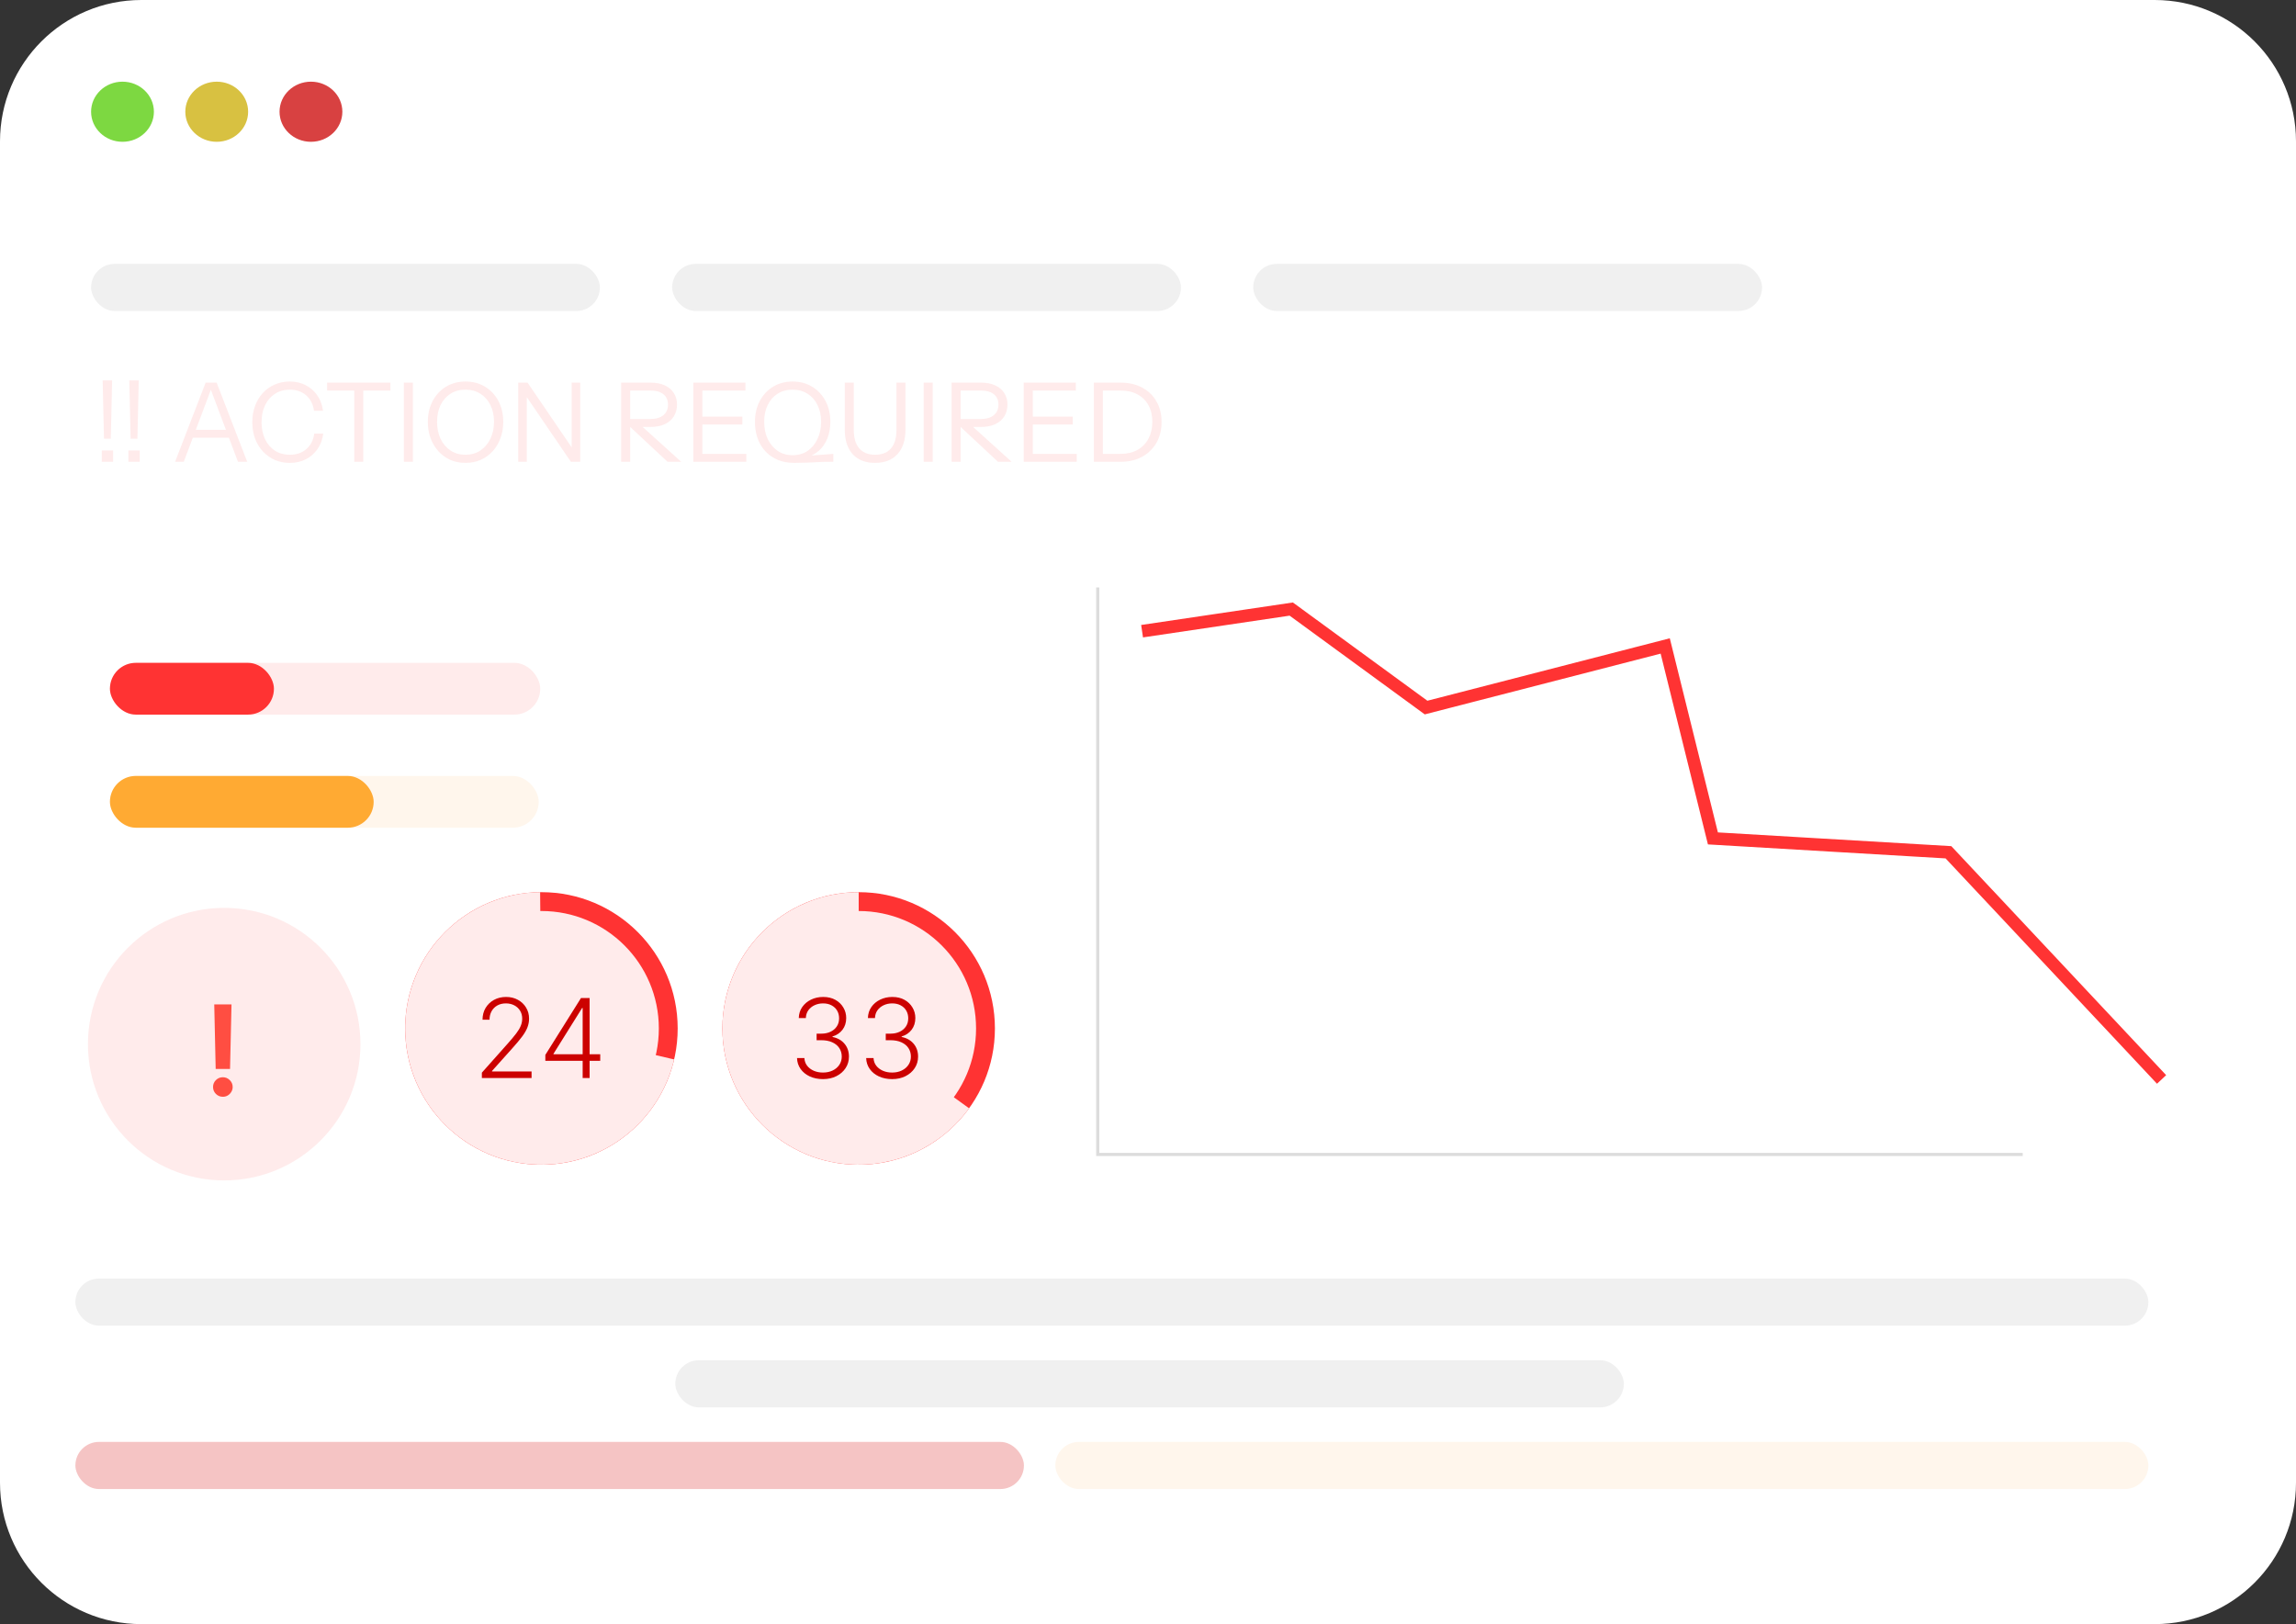
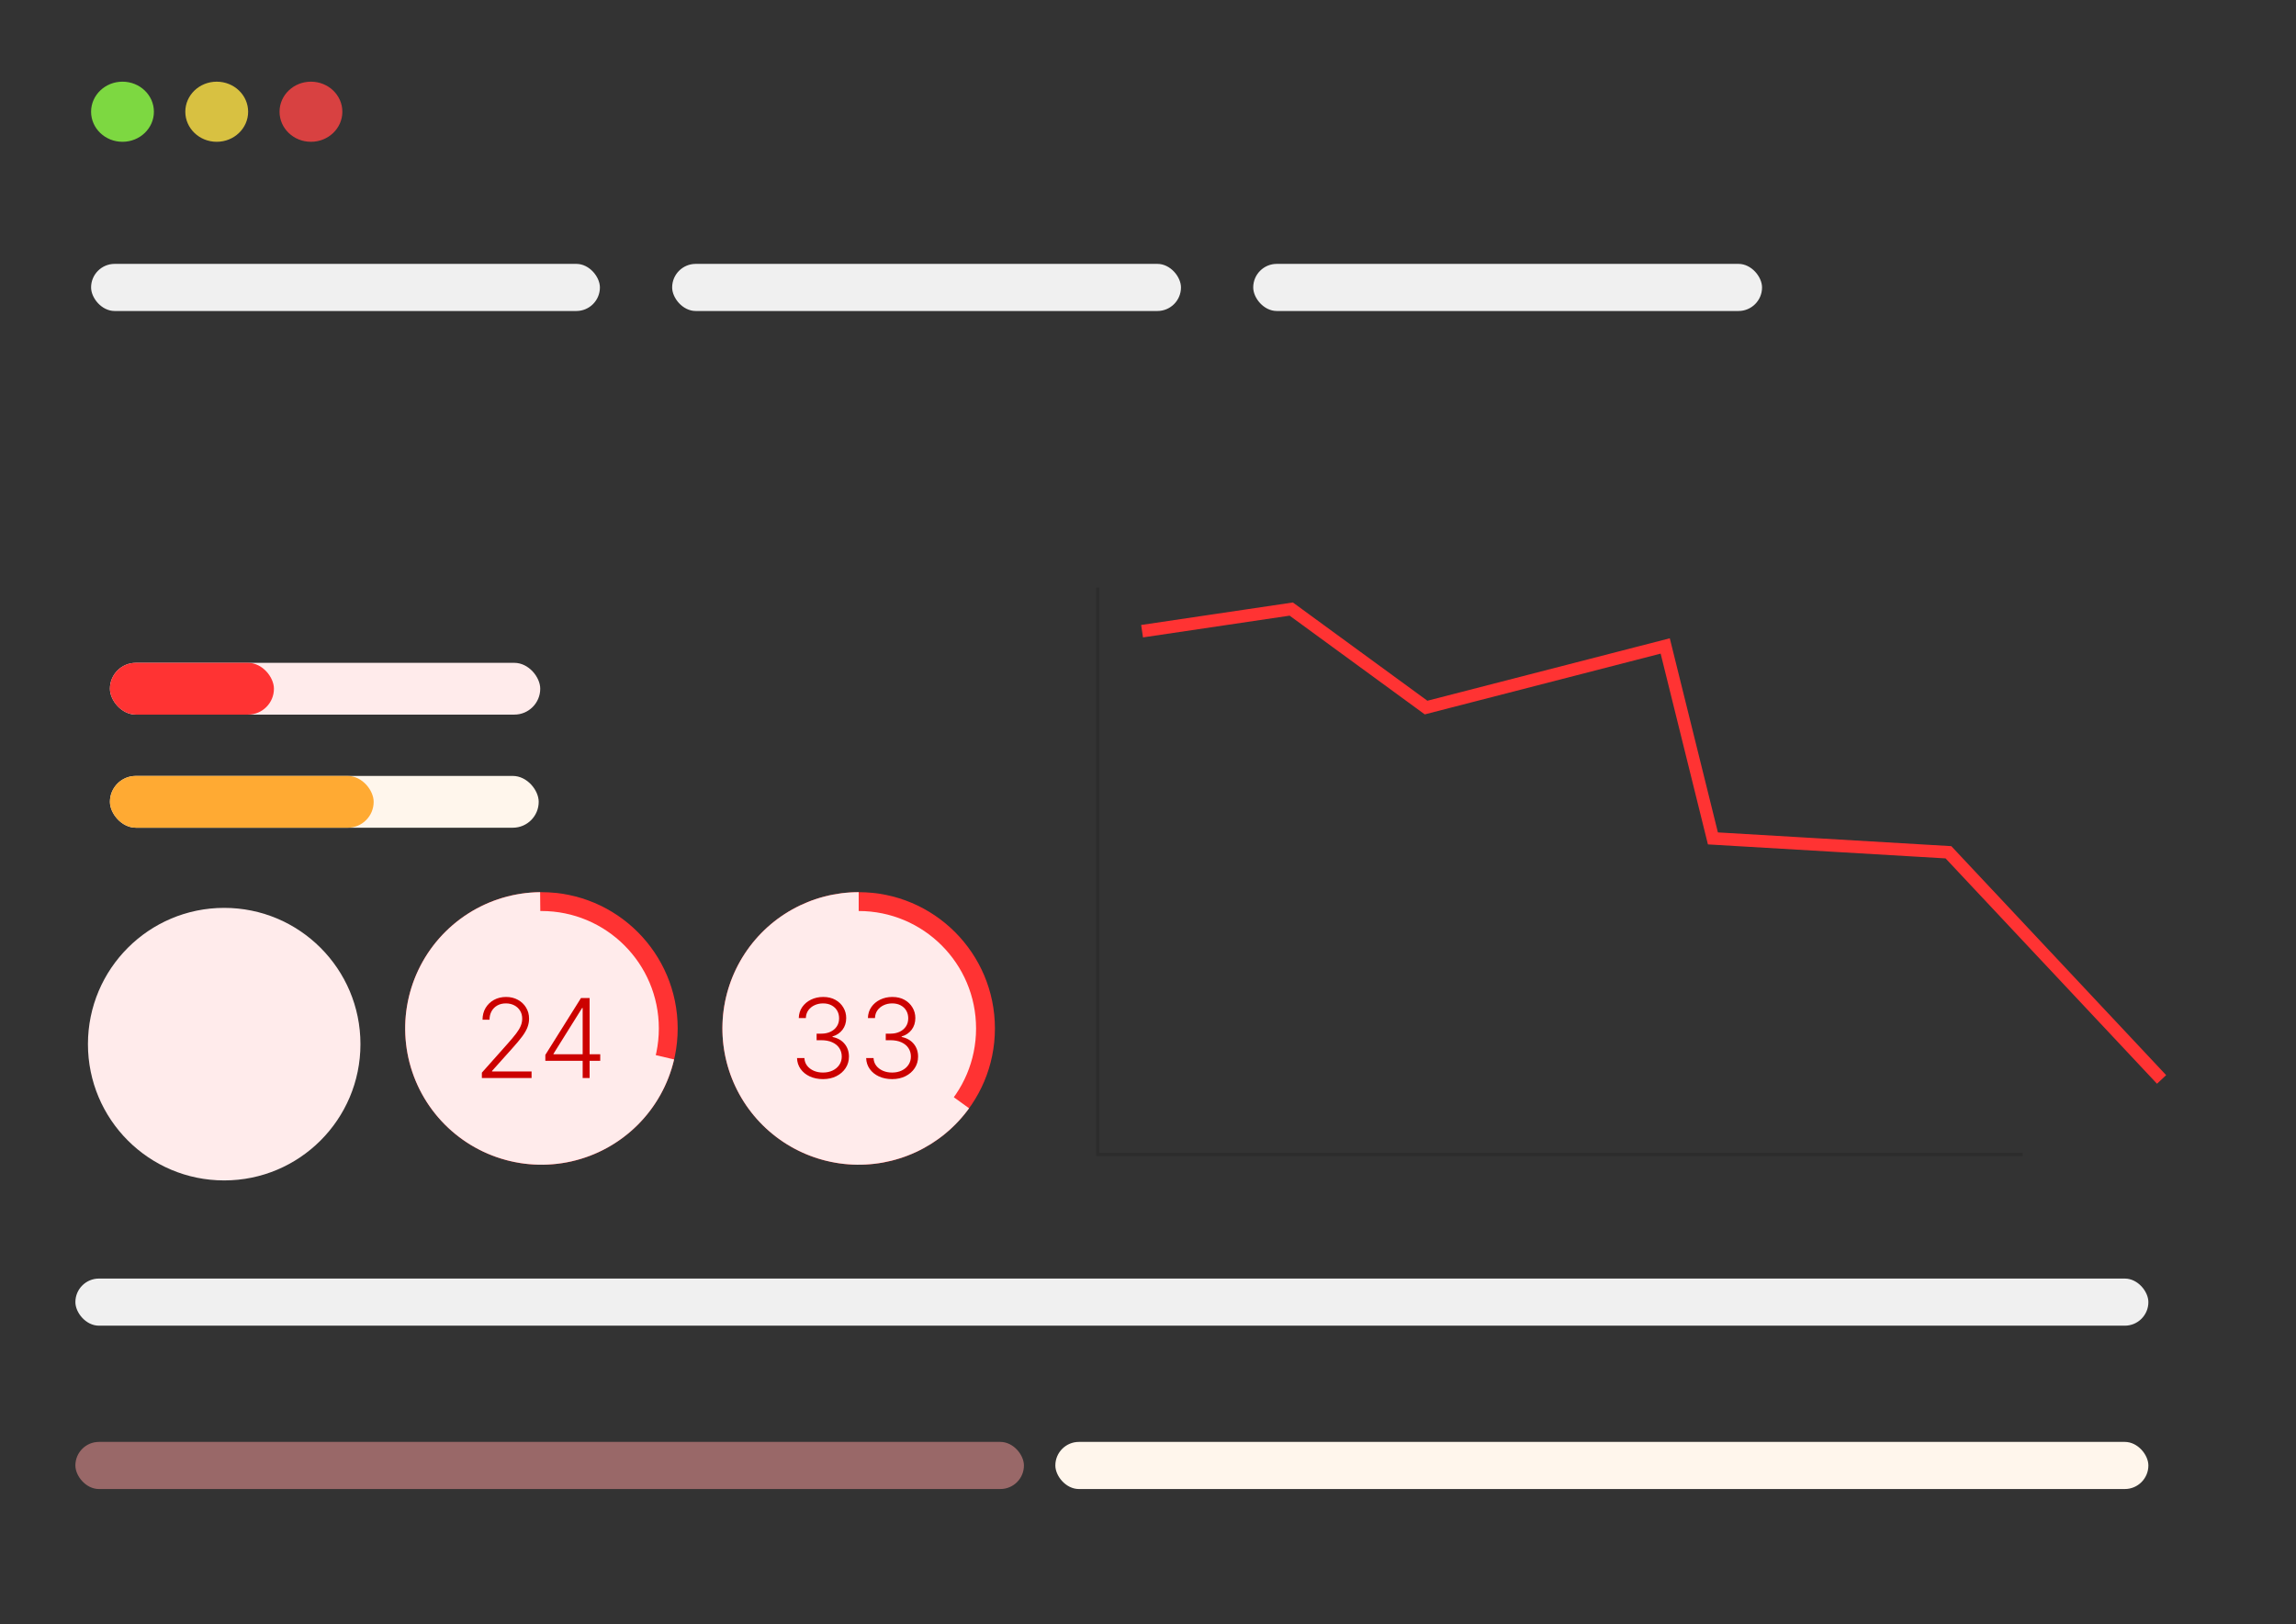
<svg xmlns="http://www.w3.org/2000/svg" width="731" height="517" viewBox="0 0 731 517" fill="none">
  <rect x="0" y="0" width="731" height="517" fill="#333333" stroke="none" />
-   <path d="M0 45C0 20.147 20.147 0 45 0H686C710.853 0 731 20.147 731 45V472C731 496.853 710.853 517 686 517H45C20.147 517 0 496.853 0 472V45Z" fill="white" />
-   <path d="M33.106 139.65L32.686 121.1H35.696L35.276 139.65H33.106ZM32.406 147V143.395H36.011V147H32.406ZM41.582 139.65L41.162 121.1H44.172L43.752 139.65H41.582ZM40.882 147V143.395H44.487V147H40.882ZM55.744 147L65.474 121.8H67.994L58.509 147H55.744ZM75.764 147L66.279 121.8H68.974L78.704 147H75.764ZM60.574 136.815H73.734V139.335H60.574V136.815ZM92.266 147.35C90.539 147.35 88.941 147.035 87.471 146.405C86.024 145.752 84.764 144.853 83.691 143.71C82.618 142.543 81.789 141.178 81.206 139.615C80.623 138.028 80.331 136.29 80.331 134.4C80.331 132.51 80.623 130.783 81.206 129.22C81.789 127.633 82.606 126.268 83.656 125.125C84.729 123.958 85.989 123.06 87.436 122.43C88.906 121.777 90.504 121.45 92.231 121.45C94.121 121.45 95.813 121.835 97.306 122.605C98.823 123.375 100.059 124.46 101.016 125.86C101.996 127.26 102.603 128.893 102.836 130.76H99.966C99.686 128.683 98.858 127.05 97.481 125.86C96.128 124.647 94.389 124.04 92.266 124.04C90.469 124.04 88.894 124.483 87.541 125.37C86.188 126.233 85.138 127.447 84.391 129.01C83.644 130.55 83.271 132.347 83.271 134.4C83.271 136.453 83.644 138.262 84.391 139.825C85.138 141.365 86.188 142.578 87.541 143.465C88.894 144.328 90.458 144.76 92.231 144.76C94.401 144.76 96.174 144.153 97.551 142.94C98.951 141.727 99.779 140.093 100.036 138.04H102.906C102.673 139.907 102.066 141.54 101.086 142.94C100.129 144.34 98.893 145.425 97.376 146.195C95.883 146.965 94.179 147.35 92.266 147.35ZM112.788 147V124.32H104.143V121.8H124.303V124.32H115.658V147H112.788ZM128.588 147V121.8H131.458V147H128.588ZM148.22 147.35C146.47 147.35 144.86 147.035 143.39 146.405C141.943 145.752 140.683 144.842 139.61 143.675C138.537 142.485 137.697 141.097 137.09 139.51C136.507 137.923 136.215 136.185 136.215 134.295C136.215 131.798 136.728 129.582 137.755 127.645C138.782 125.708 140.193 124.192 141.99 123.095C143.81 121.998 145.875 121.45 148.185 121.45C150.542 121.45 152.618 121.998 154.415 123.095C156.235 124.192 157.658 125.708 158.685 127.645C159.712 129.582 160.225 131.81 160.225 134.33C160.225 136.22 159.922 137.958 159.315 139.545C158.732 141.132 157.903 142.508 156.83 143.675C155.757 144.842 154.485 145.752 153.015 146.405C151.545 147.035 149.947 147.35 148.22 147.35ZM148.185 144.76C149.982 144.76 151.557 144.317 152.91 143.43C154.287 142.52 155.36 141.272 156.13 139.685C156.9 138.098 157.285 136.29 157.285 134.26C157.285 132.253 156.9 130.48 156.13 128.94C155.383 127.4 154.322 126.198 152.945 125.335C151.592 124.472 150.005 124.04 148.185 124.04C146.365 124.04 144.778 124.472 143.425 125.335C142.072 126.198 141.022 127.4 140.275 128.94C139.528 130.457 139.155 132.23 139.155 134.26C139.155 136.313 139.528 138.133 140.275 139.72C141.045 141.283 142.107 142.52 143.46 143.43C144.813 144.317 146.388 144.76 148.185 144.76ZM164.989 147V121.8H167.964L182.419 143.01L181.999 143.08V121.8H184.729V147H181.754L167.299 125.79L167.719 125.72V147H164.989ZM197.768 147V121.8H207.078C208.874 121.8 210.403 122.092 211.663 122.675C212.923 123.258 213.879 124.075 214.533 125.125C215.209 126.152 215.548 127.377 215.548 128.8C215.548 130.223 215.209 131.472 214.533 132.545C213.879 133.595 212.923 134.423 211.663 135.03C210.403 135.613 208.874 135.905 207.078 135.905H199.868V133.385H206.973C208.839 133.385 210.251 132.977 211.208 132.16C212.188 131.343 212.678 130.223 212.678 128.8C212.678 127.4 212.199 126.303 211.243 125.51C210.286 124.717 208.863 124.32 206.973 124.32H200.638V147H197.768ZM212.538 147L199.133 134.505H203.053L216.878 147H212.538ZM220.737 147V121.8H223.607V147H220.737ZM222.207 147V144.48H237.607V147H222.207ZM222.207 135.135V132.615H236.347V135.135H222.207ZM222.207 124.32V121.8H237.327V124.32H222.207ZM252.995 147.35C250.359 147.35 248.095 146.79 246.205 145.67C244.315 144.55 242.869 143.01 241.865 141.05C240.862 139.067 240.36 136.815 240.36 134.295C240.36 131.798 240.874 129.582 241.9 127.645C242.927 125.708 244.339 124.192 246.135 123.095C247.955 121.998 250.02 121.45 252.33 121.45C254.687 121.45 256.764 121.998 258.56 123.095C260.38 124.192 261.804 125.708 262.83 127.645C263.857 129.582 264.37 131.81 264.37 134.33C264.37 136.197 264.055 137.935 263.425 139.545C262.795 141.132 261.874 142.462 260.66 143.535C259.447 144.608 257.942 145.332 256.145 145.705L252.995 147.35ZM252.33 144.9C254.174 144.9 255.772 144.445 257.125 143.535C258.479 142.602 259.529 141.33 260.275 139.72C261.045 138.11 261.43 136.29 261.43 134.26C261.43 132.253 261.045 130.48 260.275 128.94C259.529 127.4 258.467 126.198 257.09 125.335C255.737 124.472 254.15 124.04 252.33 124.04C250.51 124.04 248.924 124.472 247.57 125.335C246.217 126.198 245.167 127.4 244.42 128.94C243.674 130.457 243.3 132.23 243.3 134.26C243.3 136.313 243.674 138.145 244.42 139.755C245.19 141.342 246.252 142.602 247.605 143.535C248.959 144.445 250.534 144.9 252.33 144.9ZM252.995 147.35L252.365 145.46L265.315 144.48V147C263.892 147 262.69 147.012 261.71 147.035C260.754 147.082 259.867 147.128 259.05 147.175C258.234 147.222 257.359 147.257 256.425 147.28C255.492 147.327 254.349 147.35 252.995 147.35ZM278.584 147.35C275.551 147.35 273.183 146.428 271.479 144.585C269.799 142.718 268.959 140.117 268.959 136.78V121.8H271.829V136.92C271.829 139.44 272.413 141.377 273.579 142.73C274.746 144.083 276.414 144.76 278.584 144.76C280.801 144.76 282.493 144.095 283.659 142.765C284.826 141.412 285.409 139.463 285.409 136.92V121.8H288.279V136.815C288.279 140.128 287.428 142.718 285.724 144.585C284.021 146.428 281.641 147.35 278.584 147.35ZM294.086 147V121.8H296.956V147H294.086ZM302.973 147V121.8H312.283C314.08 121.8 315.608 122.092 316.868 122.675C318.128 123.258 319.085 124.075 319.738 125.125C320.415 126.152 320.753 127.377 320.753 128.8C320.753 130.223 320.415 131.472 319.738 132.545C319.085 133.595 318.128 134.423 316.868 135.03C315.608 135.613 314.08 135.905 312.283 135.905H305.073V133.385H312.178C314.045 133.385 315.456 132.977 316.413 132.16C317.393 131.343 317.883 130.223 317.883 128.8C317.883 127.4 317.405 126.303 316.448 125.51C315.491 124.717 314.068 124.32 312.178 124.32H305.843V147H302.973ZM317.743 147L304.338 134.505H308.258L322.083 147H317.743ZM325.942 147V121.8H328.812V147H325.942ZM327.412 147V144.48H342.812V147H327.412ZM327.412 135.135V132.615H341.552V135.135H327.412ZM327.412 124.32V121.8H342.532V124.32H327.412ZM349.976 147V144.48H356.731C358.831 144.48 360.639 144.06 362.156 143.22C363.673 142.357 364.839 141.155 365.656 139.615C366.473 138.075 366.881 136.29 366.881 134.26C366.881 132.253 366.473 130.503 365.656 129.01C364.839 127.517 363.673 126.362 362.156 125.545C360.663 124.728 358.854 124.32 356.731 124.32H349.976V121.8H356.731C359.368 121.8 361.666 122.325 363.626 123.375C365.586 124.402 367.103 125.86 368.176 127.75C369.273 129.617 369.821 131.81 369.821 134.33C369.821 136.85 369.273 139.067 368.176 140.98C367.079 142.87 365.551 144.352 363.591 145.425C361.654 146.475 359.379 147 356.766 147H349.976ZM348.261 147V121.8H351.131V147H348.261Z" fill="#FFEBEB" />
  <rect x="29" y="84" width="162" height="15" rx="7.5" fill="#F0F0F0" />
  <rect x="214" y="84" width="162" height="15" rx="7.5" fill="#F0F0F0" />
  <rect x="24" y="407" width="660" height="15" rx="7.5" fill="#F0F0F0" />
-   <rect x="215" y="433" width="302" height="15" rx="7.5" fill="#F0F0F0" />
  <rect x="24" y="459" width="302" height="15" rx="7.5" fill="#EC9393" fill-opacity="0.55" />
  <rect x="336" y="459" width="348" height="15" rx="7.5" fill="#FFF6EC" />
  <rect x="399" y="84" width="162" height="15" rx="7.5" fill="#F0F0F0" />
  <ellipse cx="99" cy="35.569" rx="10" ry="9.569" fill="#D84141" />
  <ellipse cx="39" cy="35.569" rx="10" ry="9.569" fill="#7DD841" />
  <ellipse cx="69" cy="35.569" rx="10" ry="9.569" fill="#D8C141" />
  <path d="M363.614 200.924L411.107 193.881L454.032 225.236L530.171 205.625L545.358 266.888L620.344 271.3L688.203 343.613" stroke="#FF3333" stroke-width="4" />
  <circle cx="71.38" cy="332.38" r="43.38" fill="#FFEBEB" />
-   <path d="M73.71 319.731L73.241 340.271H68.667L68.213 319.731H73.71ZM70.954 349.135C70.092 349.135 69.354 348.832 68.738 348.226C68.132 347.62 67.829 346.881 67.829 346.01C67.829 345.157 68.132 344.428 68.738 343.822C69.354 343.216 70.092 342.913 70.954 342.913C71.797 342.913 72.526 343.216 73.142 343.822C73.767 344.428 74.079 345.157 74.079 346.01C74.079 346.587 73.932 347.113 73.639 347.586C73.355 348.06 72.976 348.439 72.502 348.723C72.038 348.997 71.522 349.135 70.954 349.135Z" fill="#FF4E42" />
  <circle cx="273.38" cy="327.38" r="40.38" fill="#FFEBEB" stroke="#FF3333" stroke-width="6" stroke-miterlimit="1" />
  <path d="M308.536 352.793C304.185 358.813 298.361 363.614 291.623 366.737C284.884 369.861 277.456 371.202 270.051 370.632C262.646 370.062 255.511 367.6 249.329 363.482C243.148 359.364 238.128 353.729 234.749 347.114C231.37 340.5 229.746 333.129 230.032 325.707C230.319 318.286 232.506 311.062 236.384 304.728C240.262 298.393 245.702 293.161 252.182 289.532C258.663 285.902 265.966 283.998 273.393 284L273.38 327.38L308.536 352.793Z" fill="#FFEBEB" />
  <path d="M262.032 343.508C260.466 343.508 259.066 343.226 257.831 342.663C256.597 342.091 255.619 341.3 254.898 340.289C254.177 339.278 253.796 338.114 253.755 336.797H256.104C256.145 337.725 256.431 338.537 256.961 339.233C257.492 339.92 258.196 340.459 259.074 340.848C259.953 341.23 260.93 341.42 262.007 341.42C263.184 341.42 264.22 341.201 265.115 340.761C266.018 340.322 266.722 339.721 267.228 338.959C267.741 338.189 267.998 337.319 267.998 336.349C267.998 335.322 267.737 334.414 267.215 333.627C266.693 332.84 265.943 332.227 264.966 331.788C263.996 331.348 262.836 331.129 261.485 331.129H259.994V329.041H261.485C262.588 329.041 263.561 328.842 264.406 328.444C265.26 328.038 265.931 327.471 266.42 326.741C266.909 326.012 267.153 325.155 267.153 324.169C267.153 323.232 266.942 322.408 266.519 321.695C266.097 320.983 265.5 320.423 264.729 320.017C263.967 319.611 263.076 319.408 262.057 319.408C261.071 319.408 260.168 319.599 259.348 319.98C258.527 320.361 257.865 320.9 257.359 321.596C256.862 322.292 256.597 323.116 256.564 324.069H254.314C254.347 322.743 254.712 321.579 255.408 320.577C256.112 319.566 257.044 318.779 258.204 318.215C259.373 317.643 260.665 317.358 262.082 317.358C263.582 317.358 264.879 317.664 265.972 318.277C267.066 318.891 267.911 319.707 268.508 320.726C269.113 321.737 269.415 322.851 269.415 324.069C269.415 325.519 269.022 326.762 268.234 327.798C267.447 328.825 266.387 329.538 265.053 329.936V330.097C266.677 330.42 267.953 331.141 268.881 332.26C269.817 333.37 270.285 334.733 270.285 336.349C270.285 337.708 269.929 338.93 269.216 340.016C268.504 341.093 267.526 341.946 266.283 342.576C265.048 343.197 263.632 343.508 262.032 343.508ZM284.044 343.508C282.478 343.508 281.078 343.226 279.843 342.663C278.608 342.091 277.631 341.3 276.91 340.289C276.189 339.278 275.808 338.114 275.766 336.797H278.115C278.157 337.725 278.443 338.537 278.973 339.233C279.503 339.92 280.208 340.459 281.086 340.848C281.964 341.23 282.942 341.42 284.019 341.42C285.196 341.42 286.232 341.201 287.126 340.761C288.03 340.322 288.734 339.721 289.239 338.959C289.753 338.189 290.01 337.319 290.01 336.349C290.01 335.322 289.749 334.414 289.227 333.627C288.705 332.84 287.955 332.227 286.977 331.788C286.008 331.348 284.848 331.129 283.497 331.129H282.006V329.041H283.497C284.599 329.041 285.573 328.842 286.418 328.444C287.271 328.038 287.943 327.471 288.432 326.741C288.92 326.012 289.165 325.155 289.165 324.169C289.165 323.232 288.954 322.408 288.531 321.695C288.108 320.983 287.512 320.423 286.741 320.017C285.979 319.611 285.088 319.408 284.069 319.408C283.083 319.408 282.18 319.599 281.359 319.98C280.539 320.361 279.876 320.9 279.371 321.596C278.874 322.292 278.608 323.116 278.575 324.069H276.326C276.359 322.743 276.723 321.579 277.419 320.577C278.124 319.566 279.056 318.779 280.216 318.215C281.384 317.643 282.677 317.358 284.094 317.358C285.594 317.358 286.89 317.664 287.984 318.277C289.078 318.891 289.923 319.707 290.52 320.726C291.124 321.737 291.427 322.851 291.427 324.069C291.427 325.519 291.033 326.762 290.246 327.798C289.459 328.825 288.398 329.538 287.064 329.936V330.097C288.688 330.42 289.964 331.141 290.892 332.26C291.829 333.37 292.297 334.733 292.297 336.349C292.297 337.708 291.941 338.93 291.228 340.016C290.515 341.093 289.538 341.946 288.295 342.576C287.06 343.197 285.643 343.508 284.044 343.508Z" fill="#CC0100" />
  <circle cx="172.38" cy="327.38" r="40.38" fill="#FFEBEB" stroke="#FF3333" stroke-width="6" stroke-miterlimit="1" />
  <path d="M214.623 337.244C212.773 345.169 208.73 352.414 202.956 358.151C197.183 363.888 189.913 367.885 181.976 369.685C174.039 371.485 165.755 371.016 158.072 368.332C150.389 365.648 143.616 360.856 138.526 354.505C133.437 348.153 130.238 340.498 129.293 332.415C128.349 324.331 129.697 316.145 133.185 308.791C136.672 301.437 142.158 295.213 149.015 290.83C155.873 286.446 163.825 284.08 171.963 284.002L172.38 327.38L214.623 337.244Z" fill="#FFEBEB" />
  <path d="M153.418 343.16V341.457L161.733 332.111C162.819 330.884 163.693 329.836 164.356 328.966C165.019 328.096 165.499 327.292 165.798 326.555C166.104 325.818 166.258 325.051 166.258 324.256C166.258 323.286 166.03 322.441 165.574 321.72C165.127 320.991 164.509 320.423 163.722 320.017C162.935 319.611 162.048 319.408 161.062 319.408C160.018 319.408 159.103 319.632 158.315 320.08C157.537 320.527 156.932 321.14 156.501 321.919C156.07 322.698 155.855 323.593 155.855 324.604H153.63C153.63 323.195 153.953 321.948 154.599 320.863C155.254 319.769 156.145 318.911 157.271 318.29C158.407 317.668 159.691 317.358 161.124 317.358C162.541 317.358 163.801 317.664 164.903 318.277C166.005 318.882 166.871 319.707 167.5 320.751C168.13 321.795 168.445 322.963 168.445 324.256C168.445 325.192 168.279 326.099 167.948 326.978C167.625 327.856 167.065 328.834 166.27 329.911C165.475 330.988 164.373 332.306 162.964 333.863L156.65 340.911V341.072H169.241V343.16H153.418ZM173.625 337.691V335.802L184.973 317.706H186.365V320.875H185.333L176.223 335.442V335.603H191.1V337.691H173.625ZM185.507 343.16V337.095V336.225V317.706H187.719V343.16H185.507Z" fill="#CC0100" />
  <rect x="35" y="211" width="137" height="16.48" rx="8.24" fill="#FFEBEB" />
  <rect x="35" y="211" width="52.215" height="16.48" rx="8.24" fill="#FF3333" />
  <rect x="35" y="247" width="136.511" height="16.484" rx="8.242" fill="#FFF6EC" />
  <rect x="35" y="247" width="83.967" height="16.484" rx="8.242" fill="#FFAA33" />
  <line x1="349.5" y1="187" x2="349.5" y2="367" stroke="black" stroke-opacity="0.14" />
  <line x1="644" y1="367.5" x2="349" y2="367.5" stroke="black" stroke-opacity="0.14" />
</svg>